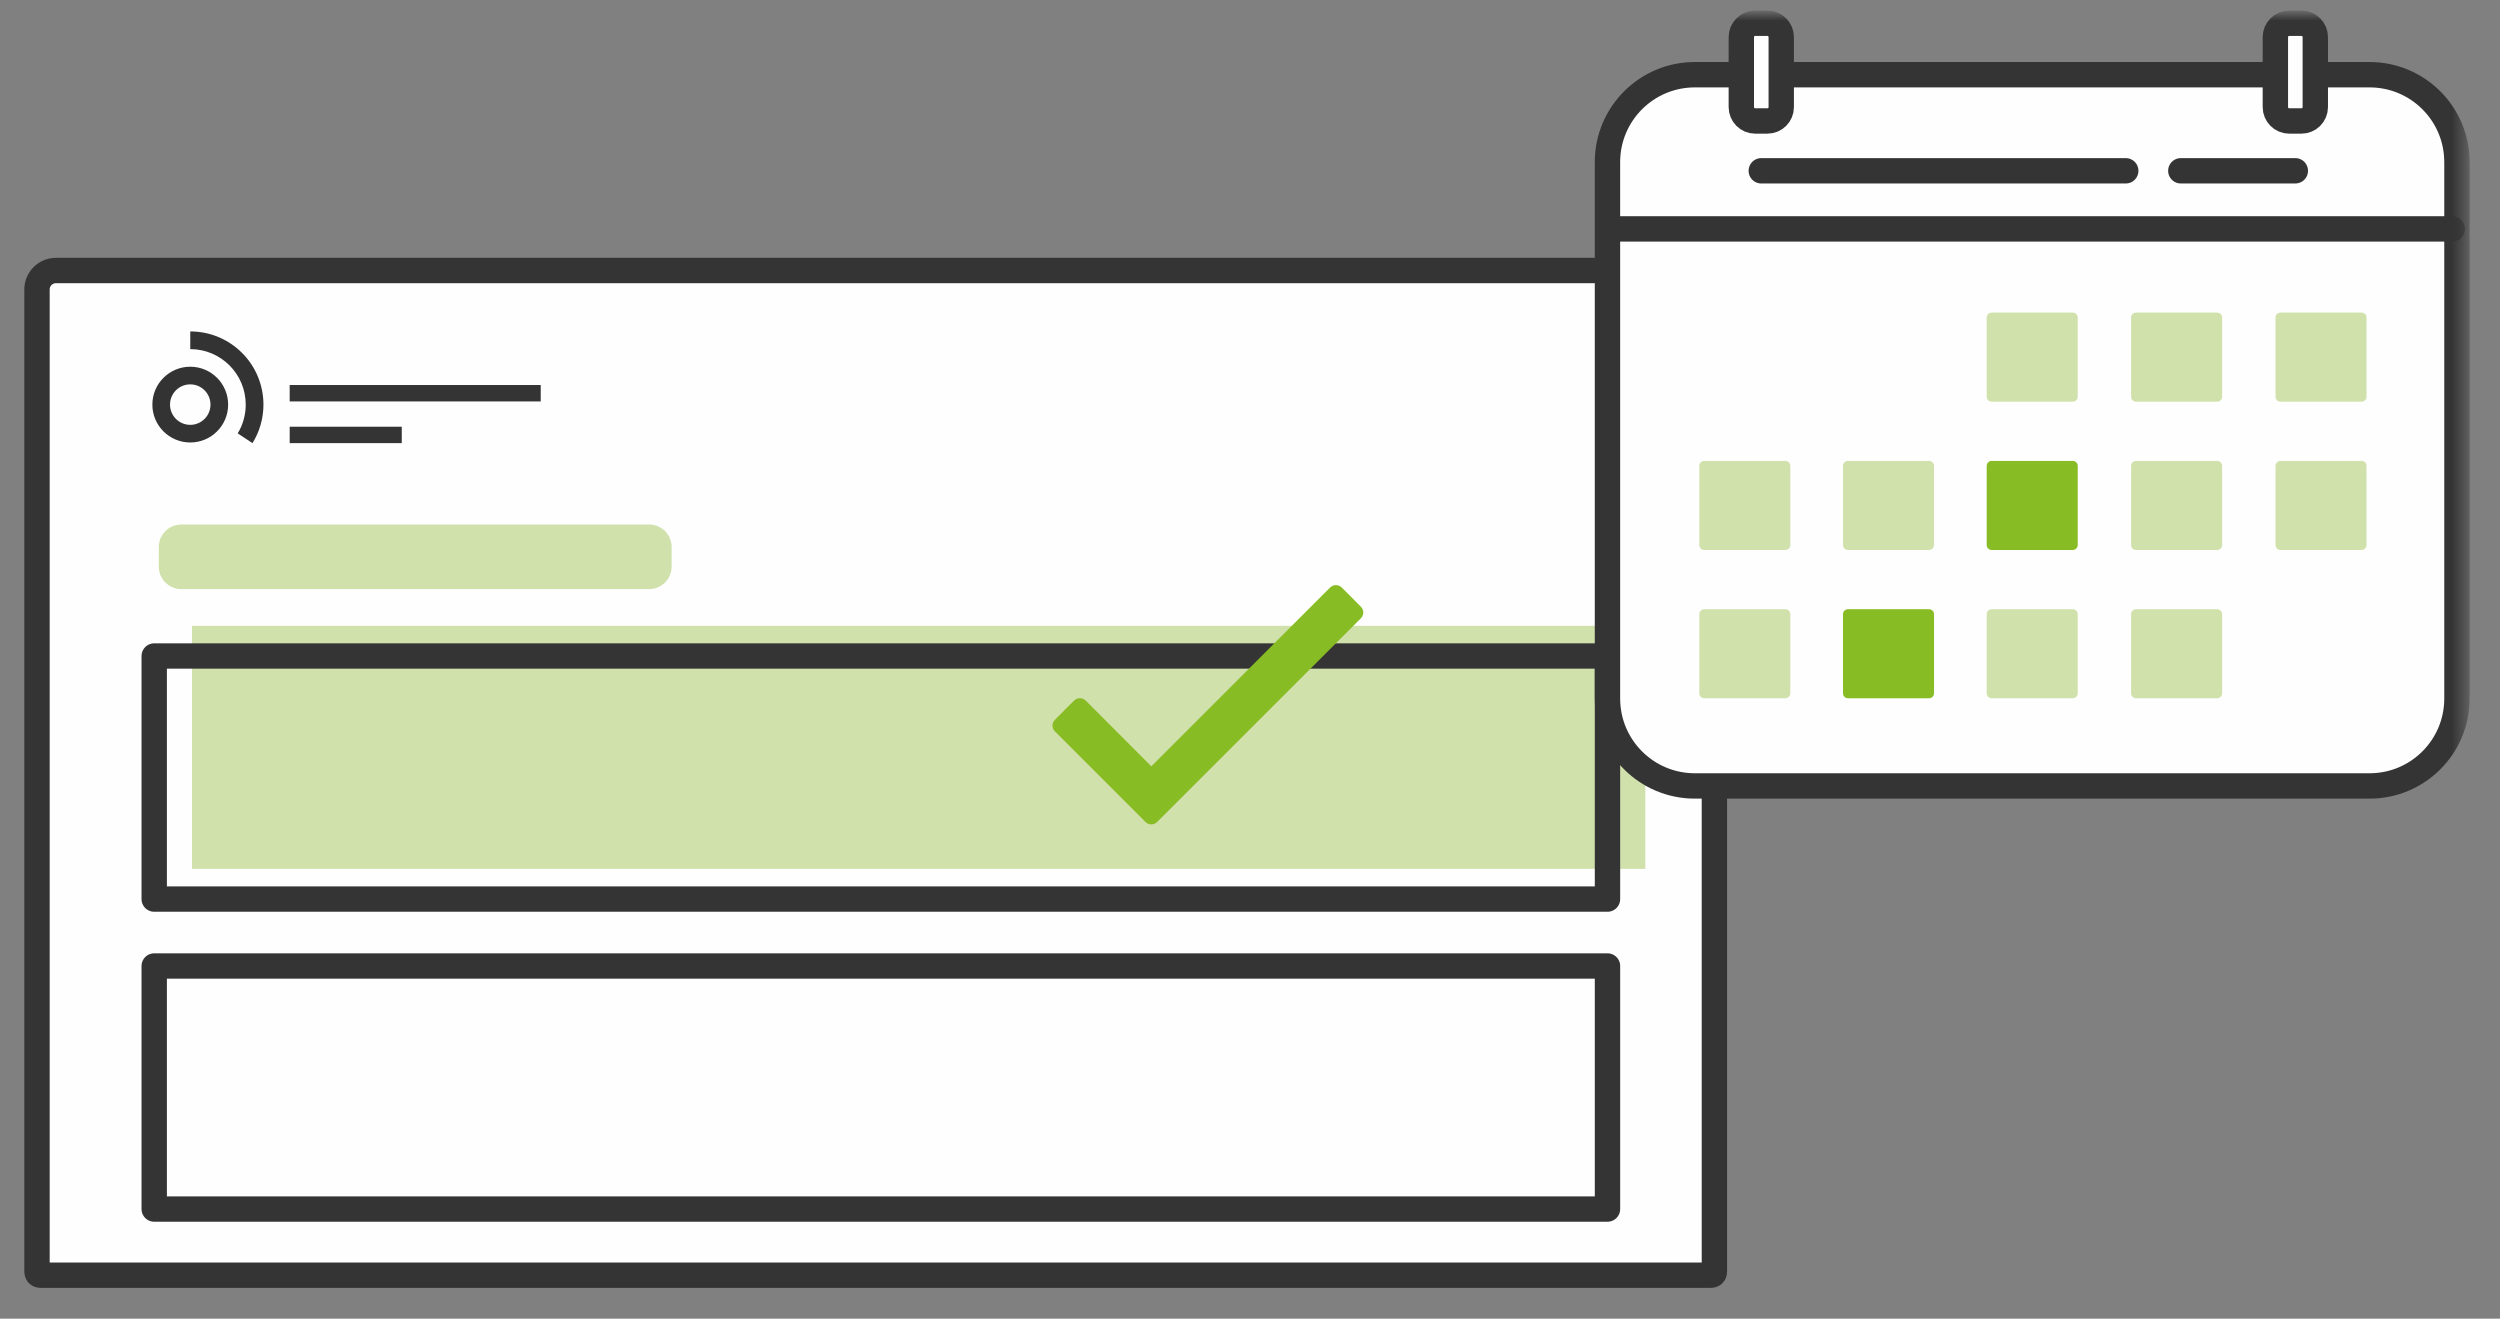
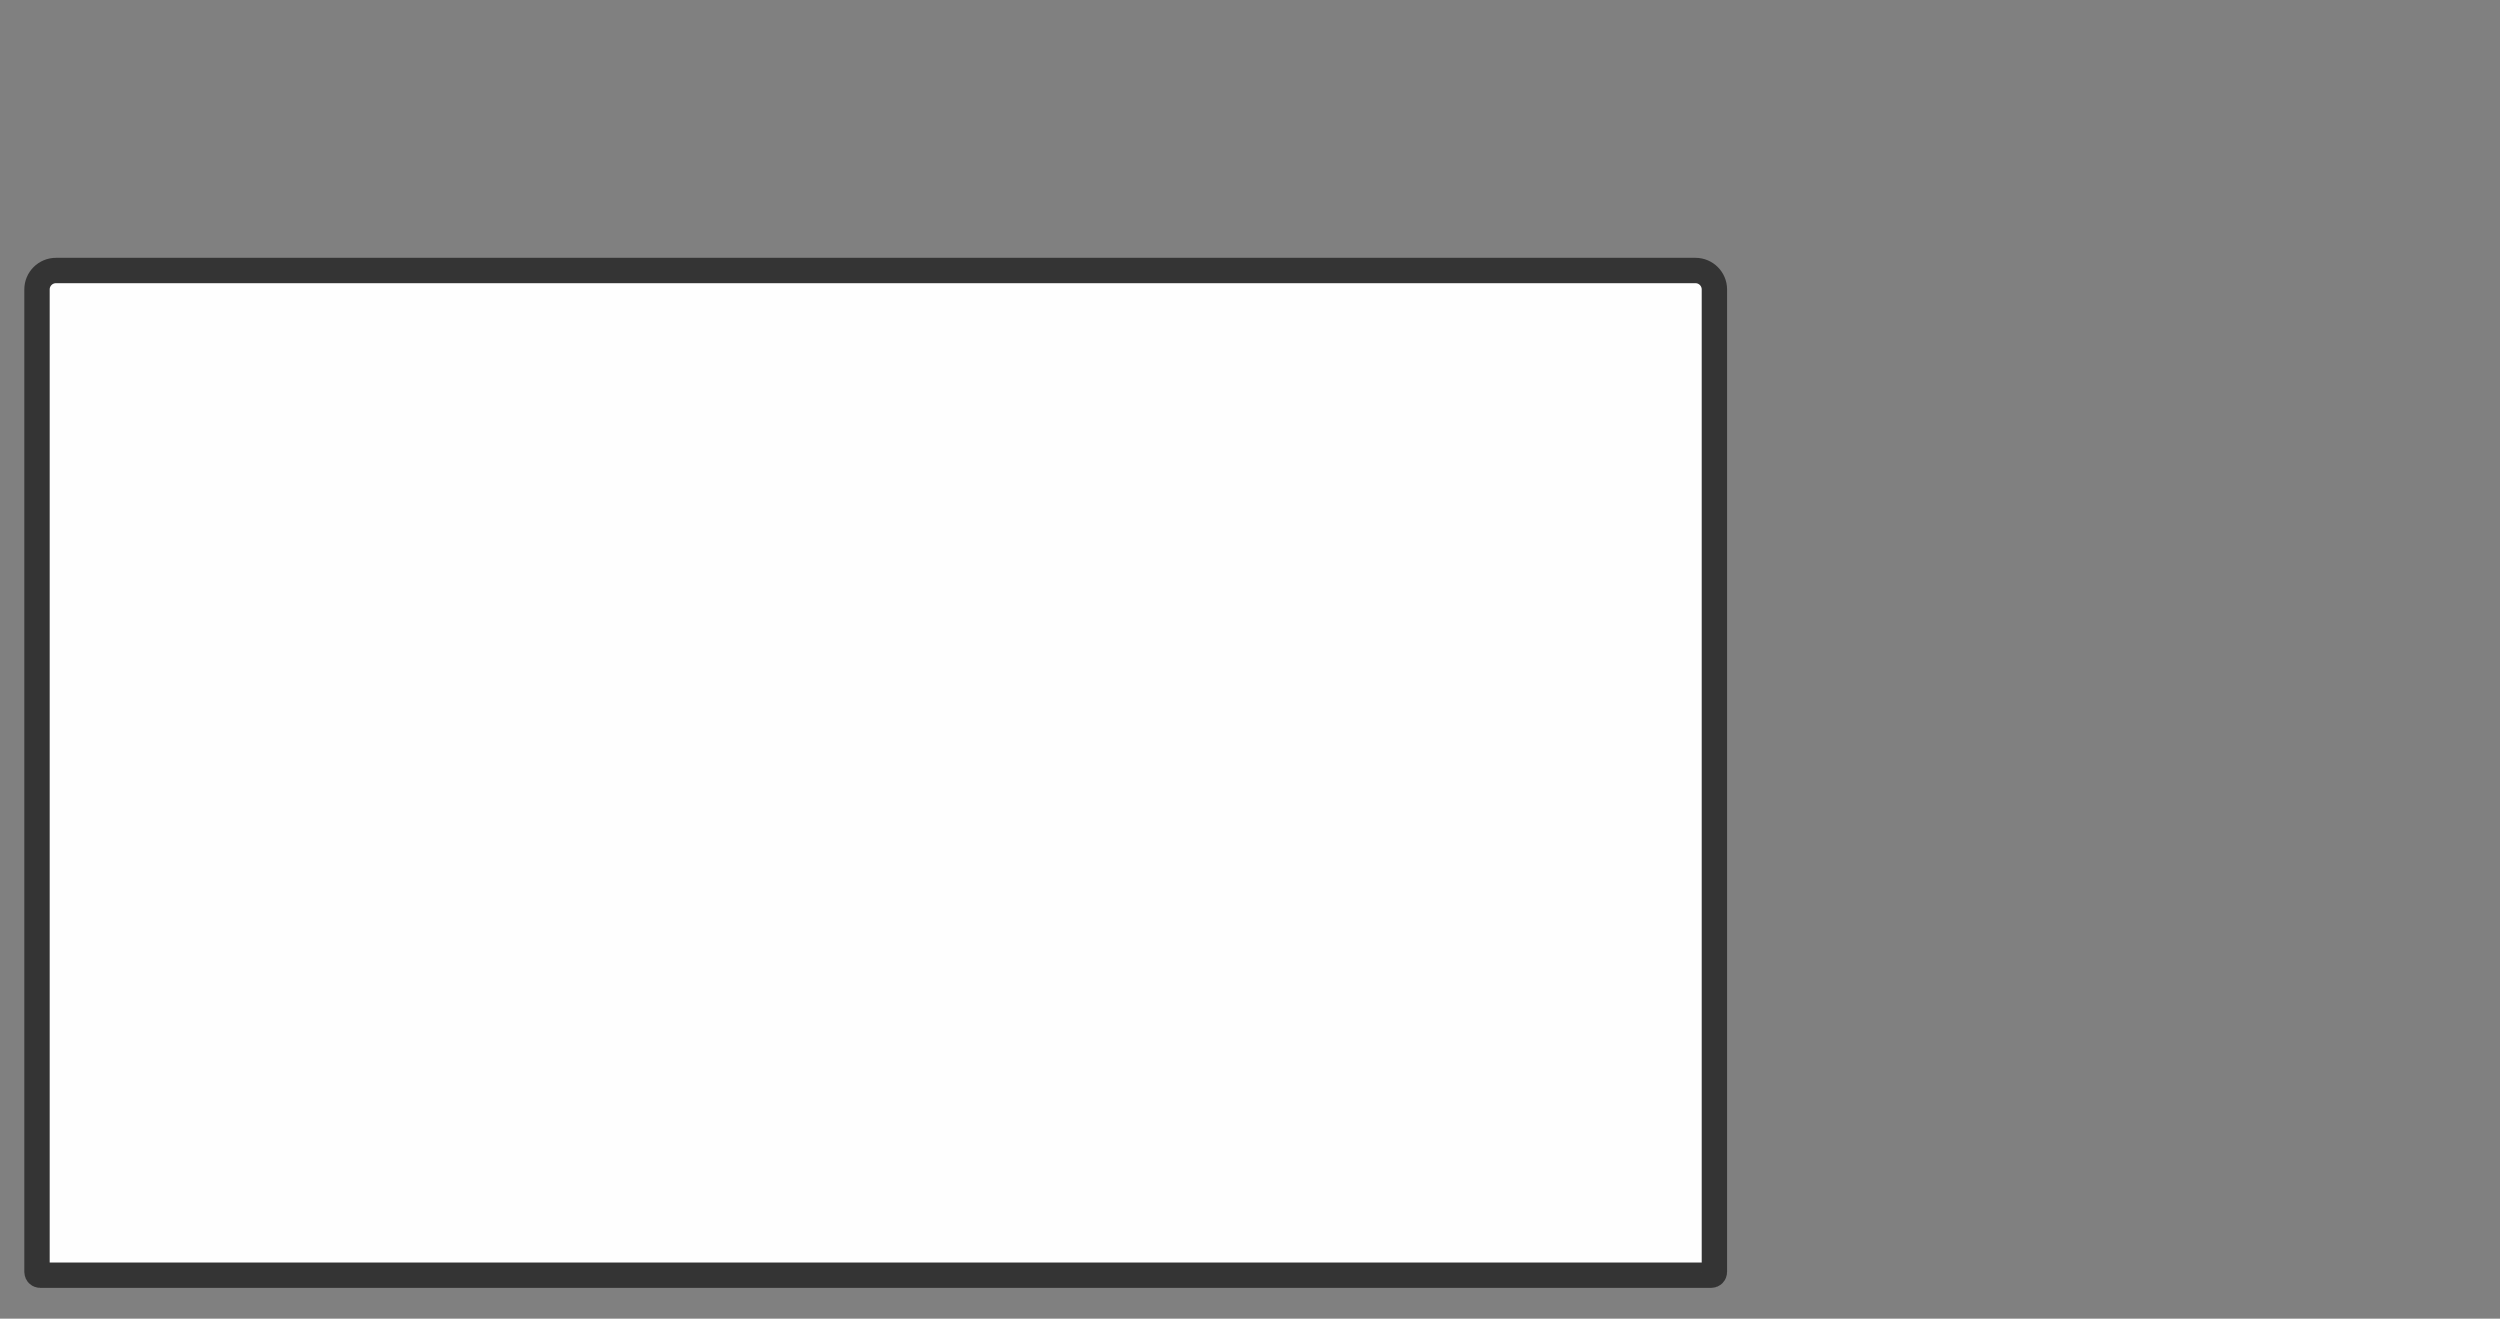
<svg xmlns="http://www.w3.org/2000/svg" xmlns:xlink="http://www.w3.org/1999/xlink" width="182px" height="96px" viewBox="0 0 182 96" version="1.1">
  <rect x="0" y="0" width="182" height="96" fill="#808080" stroke="none" />
  <title>Aktivitetsrapportera</title>
  <defs>
-     <polygon id="path-1" points="0 92.528 177.56 92.528 177.56 0 0 0" />
-   </defs>
+     </defs>
  <g id="Aktivitetsrapportera" stroke="none" stroke-width="1" fill="none" fill-rule="evenodd">
    <g id="Group-47" transform="translate(2, 1)">
      <path d="M122.578,91.834 L0.923,91.834 C0.797,91.834 0.694,91.731 0.694,91.604 L0.694,20.073 C0.694,19.311 1.312,18.693 2.074,18.693 L121.429,18.693 C122.19,18.693 122.808,19.311 122.808,20.073 L122.808,91.604 C122.808,91.731 122.705,91.834 122.578,91.834" id="Fill-1" fill="#FEFEFE" />
      <path d="M122.578,91.834 L0.923,91.834 C0.797,91.834 0.694,91.731 0.694,91.604 L0.694,20.073 C0.694,19.311 1.312,18.693 2.074,18.693 L121.429,18.693 C122.19,18.693 122.808,19.311 122.808,20.073 L122.808,91.604 C122.808,91.731 122.705,91.834 122.578,91.834 Z" id="Stroke-3" stroke="#343434" stroke-width="1.847" />
      <mask id="mask-2" fill="white">
        <use xlink:href="#path-1" />
      </mask>
      <g id="Clip-6" />
      <polygon id="Fill-5" fill="#D0E1AB" mask="url(#mask-2)" points="11.981 62.254 117.779 62.254 117.779 44.56 11.981 44.56" />
      <polygon id="Fill-7" fill="#343434" mask="url(#mask-2)" points="19.088 28.224 37.365 28.224 37.365 27.029 19.088 27.029" />
      <polygon id="Fill-8" fill="#343434" mask="url(#mask-2)" points="19.089 31.26 27.248 31.26 27.248 30.065 19.089 30.065" />
      <path d="M11.851,29.929 C11.037,29.929 10.377,29.269 10.377,28.455 C10.377,27.641 11.037,26.982 11.851,26.982 C12.664,26.982 13.323,27.641 13.323,28.455 C13.323,29.269 12.664,29.929 11.851,29.929 M11.851,25.697 C10.328,25.697 9.092,26.932 9.092,28.455 C9.092,29.979 10.328,31.213 11.851,31.213 C13.373,31.213 14.609,29.979 14.609,28.455 C14.609,26.932 13.373,25.697 11.851,25.697" id="Fill-9" fill="#333333" mask="url(#mask-2)" />
      <path d="M11.851,23.128 L11.851,24.416 C14.081,24.416 15.889,26.225 15.889,28.456 C15.889,29.222 15.676,29.939 15.305,30.55 L16.38,31.26 C16.886,30.445 17.179,29.485 17.179,28.456 C17.179,25.513 14.793,23.128 11.851,23.128" id="Fill-10" fill="#333333" mask="url(#mask-2)" />
-       <path d="M45.262,41.886 L11.192,41.886 C10.295,41.886 9.56,41.151 9.56,40.254 L9.56,38.818 C9.56,37.921 10.295,37.186 11.192,37.186 L45.262,37.186 C46.158,37.186 46.894,37.921 46.894,38.818 L46.894,40.254 C46.894,41.151 46.158,41.886 45.262,41.886" id="Fill-11" fill="#D0E1AB" mask="url(#mask-2)" />
      <polygon id="Stroke-12" stroke="#343434" stroke-width="1.847" stroke-linejoin="round" mask="url(#mask-2)" points="9.227 64.453 115.025 64.453 115.025 46.758 9.227 46.758" />
      <polygon id="Fill-13" fill="#FEFEFE" mask="url(#mask-2)" points="9.227 87.019 115.025 87.019 115.025 69.325 9.227 69.325" />
      <polygon id="Stroke-14" stroke="#343434" stroke-width="1.847" stroke-linejoin="round" mask="url(#mask-2)" points="9.227 87.019 115.025 87.019 115.025 69.325 9.227 69.325" />
      <path d="M97.074,44.01 L82.235,58.845 C82.005,59.074 81.63,59.074 81.395,58.845 L74.794,52.244 C74.564,52.009 74.564,51.633 74.794,51.404 L76.192,50.001 C76.427,49.771 76.802,49.771 77.037,50.001 L81.818,54.787 L94.837,41.767 C95.066,41.537 95.441,41.537 95.676,41.767 L97.074,43.17 C97.305,43.4 97.305,43.775 97.074,44.01" id="Fill-15" fill="#88BC24" mask="url(#mask-2)" />
      <g id="Group-18" mask="url(#mask-2)">
        <g transform="translate(114.911, 3.903)">
          <path d="M51.643,0.536 L55.594,0.536 C59.107,0.536 61.955,3.384 61.955,6.897 L61.955,45.953 C61.955,49.466 59.107,52.314 55.594,52.314 L6.473,52.314 C2.961,52.314 0.113,49.466 0.113,45.953 L0.113,6.897 C0.113,3.384 2.961,0.536 6.473,0.536 L9.538,0.536" id="Fill-16" stroke="none" fill="#FEFEFE" fill-rule="evenodd" />
          <path d="M51.643,0.536 L55.594,0.536 C59.107,0.536 61.955,3.384 61.955,6.897 L61.955,45.953 C61.955,49.466 59.107,52.314 55.594,52.314 L6.473,52.314 C2.961,52.314 0.113,49.466 0.113,45.953 L0.113,6.897 C0.113,3.384 2.961,0.536 6.473,0.536 L9.538,0.536" id="Stroke-17" stroke="#343434" stroke-width="1.847" fill="none" stroke-linecap="round" />
        </g>
      </g>
      <g id="Group-21" mask="url(#mask-2)">
        <g transform="translate(127.679, 3.903)">
          <line x1="0.057" y1="0.536" x2="35.967" y2="0.536" id="Fill-19" stroke="none" fill="#FEFEFE" fill-rule="evenodd" />
          <line x1="0.057" y1="0.536" x2="35.967" y2="0.536" id="Stroke-20" stroke="#343434" stroke-width="1.847" fill="none" stroke-linecap="round" />
        </g>
      </g>
      <g id="Group-24" mask="url(#mask-2)">
        <g transform="translate(114.911, 15.169)">
          <line x1="0.448" y1="0.495" x2="61.612" y2="0.495" id="Fill-22" stroke="none" fill="#FEFEFE" fill-rule="evenodd" />
          <line x1="0.448" y1="0.495" x2="61.612" y2="0.495" id="Stroke-23" stroke="#343434" stroke-width="1.847" fill="none" stroke-linecap="round" />
        </g>
      </g>
      <path d="M169.924,21.759 L164.019,21.759 C163.819,21.759 163.657,21.921 163.657,22.12 L163.657,27.88 C163.657,28.08 163.819,28.241 164.019,28.241 L169.924,28.241 C170.124,28.241 170.286,28.08 170.286,27.88 L170.286,22.12 C170.286,21.921 170.124,21.759 169.924,21.759" id="Fill-25" fill="#D0E1AB" mask="url(#mask-2)" />
      <path d="M159.41,21.759 L153.504,21.759 C153.304,21.759 153.143,21.921 153.143,22.12 L153.143,27.88 C153.143,28.08 153.304,28.241 153.504,28.241 L159.41,28.241 C159.609,28.241 159.771,28.08 159.771,27.88 L159.771,22.12 C159.771,21.921 159.609,21.759 159.41,21.759" id="Fill-26" fill="#D0E1AB" mask="url(#mask-2)" />
      <path d="M148.898,21.759 L142.992,21.759 C142.793,21.759 142.631,21.921 142.631,22.12 L142.631,27.88 C142.631,28.08 142.793,28.241 142.992,28.241 L148.898,28.241 C149.098,28.241 149.259,28.08 149.259,27.88 L149.259,22.12 C149.259,21.921 149.098,21.759 148.898,21.759" id="Fill-27" fill="#D0E1AB" mask="url(#mask-2)" />
      <path d="M169.924,32.555 L164.019,32.555 C163.819,32.555 163.657,32.717 163.657,32.916 L163.657,38.676 C163.657,38.876 163.819,39.038 164.019,39.038 L169.924,39.038 C170.124,39.038 170.286,38.876 170.286,38.676 L170.286,32.916 C170.286,32.717 170.124,32.555 169.924,32.555" id="Fill-28" fill="#D0E1AB" mask="url(#mask-2)" />
      <path d="M159.41,32.555 L153.504,32.555 C153.304,32.555 153.143,32.717 153.143,32.916 L153.143,38.676 C153.143,38.876 153.304,39.038 153.504,39.038 L159.41,39.038 C159.609,39.038 159.771,38.876 159.771,38.676 L159.771,32.916 C159.771,32.717 159.609,32.555 159.41,32.555" id="Fill-29" fill="#D0E1AB" mask="url(#mask-2)" />
      <path d="M148.898,32.555 L142.992,32.555 C142.793,32.555 142.631,32.717 142.631,32.916 L142.631,38.676 C142.631,38.876 142.793,39.038 142.992,39.038 L148.898,39.038 C149.098,39.038 149.259,38.876 149.259,38.676 L149.259,32.916 C149.259,32.717 149.098,32.555 148.898,32.555" id="Fill-30" fill="#88BC24" mask="url(#mask-2)" />
      <path d="M138.436,32.555 L132.531,32.555 C132.331,32.555 132.17,32.717 132.17,32.916 L132.17,38.676 C132.17,38.876 132.331,39.038 132.531,39.038 L138.436,39.038 C138.636,39.038 138.798,38.876 138.798,38.676 L138.798,32.916 C138.798,32.717 138.636,32.555 138.436,32.555" id="Fill-31" fill="#D0E1AB" mask="url(#mask-2)" />
      <path d="M127.975,32.555 L122.07,32.555 C121.87,32.555 121.708,32.717 121.708,32.916 L121.708,38.676 C121.708,38.876 121.87,39.038 122.07,39.038 L127.975,39.038 C128.175,39.038 128.336,38.876 128.336,38.676 L128.336,32.916 C128.336,32.717 128.175,32.555 127.975,32.555" id="Fill-32" fill="#D0E1AB" mask="url(#mask-2)" />
      <path d="M159.41,43.352 L153.504,43.352 C153.304,43.352 153.143,43.513 153.143,43.712 L153.143,49.472 C153.143,49.672 153.304,49.833 153.504,49.833 L159.41,49.833 C159.609,49.833 159.771,49.672 159.771,49.472 L159.771,43.712 C159.771,43.513 159.609,43.352 159.41,43.352" id="Fill-33" fill="#D0E1AB" mask="url(#mask-2)" />
      <path d="M148.898,43.352 L142.992,43.352 C142.793,43.352 142.631,43.513 142.631,43.712 L142.631,49.472 C142.631,49.672 142.793,49.833 142.992,49.833 L148.898,49.833 C149.098,49.833 149.259,49.672 149.259,49.472 L149.259,43.712 C149.259,43.513 149.098,43.352 148.898,43.352" id="Fill-34" fill="#D0E1AB" mask="url(#mask-2)" />
      <path d="M138.436,43.352 L132.531,43.352 C132.331,43.352 132.17,43.513 132.17,43.712 L132.17,49.472 C132.17,49.672 132.331,49.833 132.531,49.833 L138.436,49.833 C138.636,49.833 138.798,49.672 138.798,49.472 L138.798,43.712 C138.798,43.513 138.636,43.352 138.436,43.352" id="Fill-35" fill="#88BC24" mask="url(#mask-2)" />
      <path d="M127.975,43.352 L122.07,43.352 C121.87,43.352 121.708,43.513 121.708,43.712 L121.708,49.472 C121.708,49.672 121.87,49.833 122.07,49.833 L127.975,49.833 C128.175,49.833 128.336,49.672 128.336,49.472 L128.336,43.712 C128.336,43.513 128.175,43.352 127.975,43.352" id="Fill-36" fill="#D0E1AB" mask="url(#mask-2)" />
      <path d="M126.666,7.807 L125.777,7.807 C125.219,7.807 124.768,7.355 124.768,6.797 L124.768,1.703 C124.768,1.145 125.219,0.693 125.777,0.693 L126.666,0.693 C127.223,0.693 127.675,1.145 127.675,1.703 L127.675,6.797 C127.675,7.355 127.223,7.807 126.666,7.807" id="Fill-37" fill="#FEFEFE" mask="url(#mask-2)" />
      <path d="M126.666,7.807 L125.777,7.807 C125.219,7.807 124.768,7.355 124.768,6.797 L124.768,1.703 C124.768,1.145 125.219,0.693 125.777,0.693 L126.666,0.693 C127.223,0.693 127.675,1.145 127.675,1.703 L127.675,6.797 C127.675,7.355 127.223,7.807 126.666,7.807 Z" id="Stroke-38" stroke="#343434" stroke-width="1.847" stroke-linecap="round" mask="url(#mask-2)" />
      <path d="M165.545,7.807 L164.656,7.807 C164.098,7.807 163.647,7.355 163.647,6.797 L163.647,1.703 C163.647,1.145 164.098,0.693 164.656,0.693 L165.545,0.693 C166.102,0.693 166.554,1.145 166.554,1.703 L166.554,6.797 C166.554,7.355 166.102,7.807 165.545,7.807" id="Fill-39" fill="#FEFEFE" mask="url(#mask-2)" />
      <path d="M165.545,7.807 L164.656,7.807 C164.098,7.807 163.647,7.355 163.647,6.797 L163.647,1.703 C163.647,1.145 164.098,0.693 164.656,0.693 L165.545,0.693 C166.102,0.693 166.554,1.145 166.554,1.703 L166.554,6.797 C166.554,7.355 166.102,7.807 165.545,7.807 Z" id="Stroke-40" stroke="#343434" stroke-width="1.847" stroke-linecap="round" mask="url(#mask-2)" />
      <g id="Group-43" mask="url(#mask-2)">
        <g transform="translate(126.177, 10.663)">
          <line x1="0.044" y1="0.771" x2="26.578" y2="0.771" id="Fill-41" stroke="none" fill="#FEFEFE" fill-rule="evenodd" />
          <line x1="0.044" y1="0.771" x2="26.578" y2="0.771" id="Stroke-42" stroke="#343434" stroke-width="1.847" fill="none" stroke-linecap="round" />
        </g>
      </g>
      <g id="Group-46" mask="url(#mask-2)">
        <g transform="translate(156.219, 10.663)">
          <line x1="0.545" y1="0.771" x2="8.881" y2="0.771" id="Fill-44" stroke="none" fill="#FEFEFE" fill-rule="evenodd" />
          <line x1="0.545" y1="0.771" x2="8.881" y2="0.771" id="Stroke-45" stroke="#343434" stroke-width="1.847" fill="none" stroke-linecap="round" />
        </g>
      </g>
    </g>
  </g>
</svg>